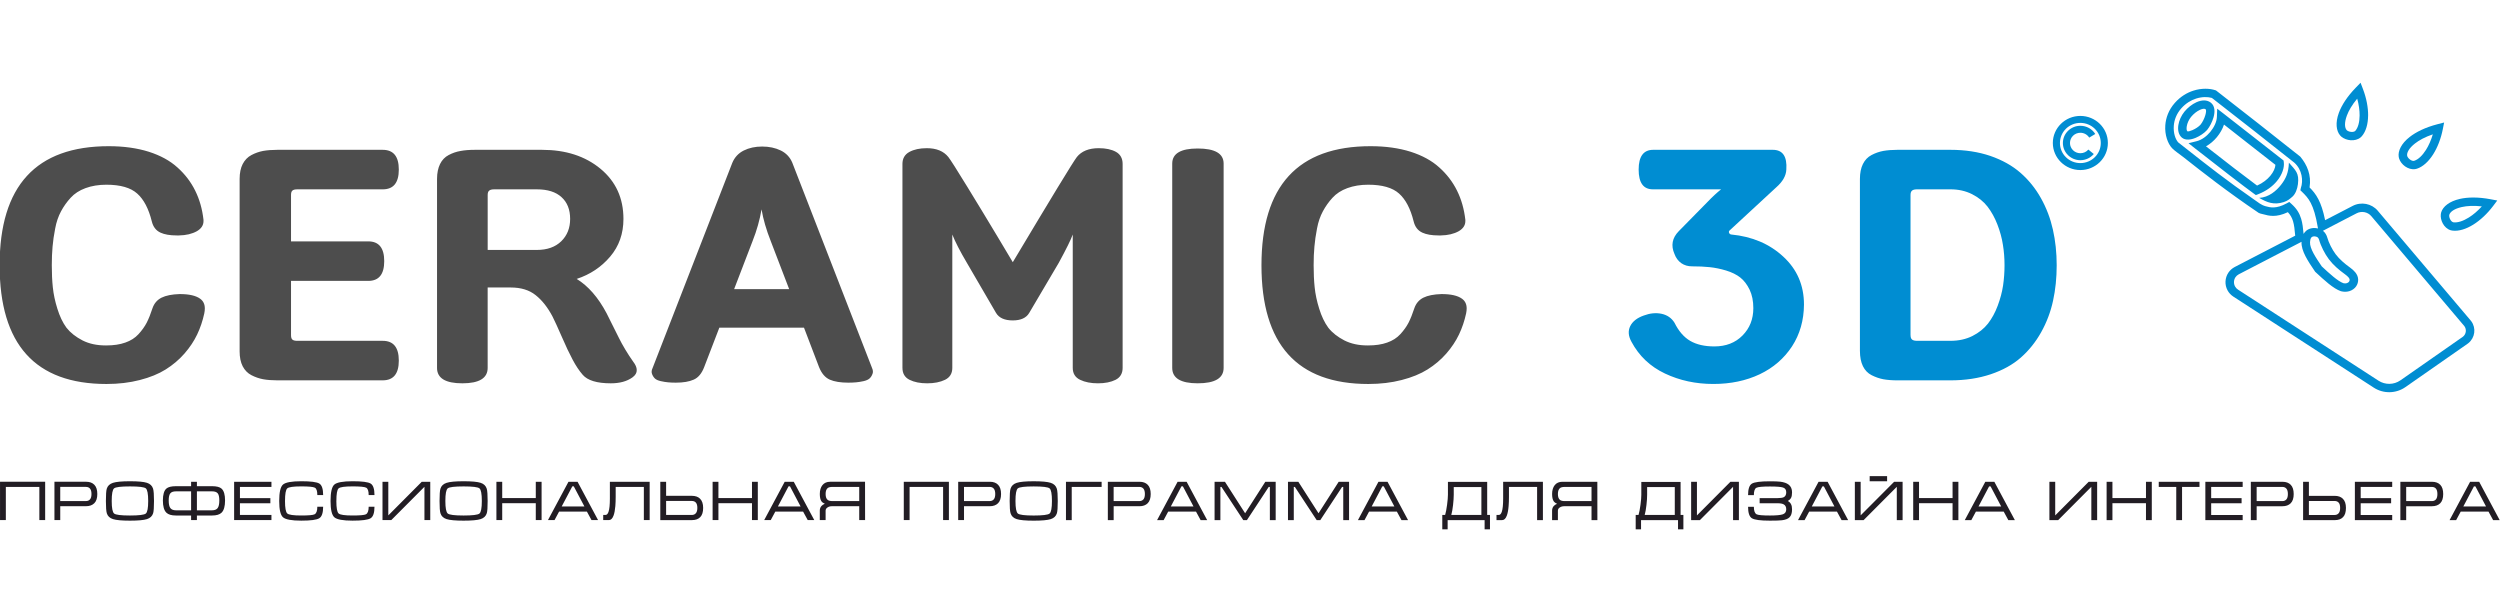
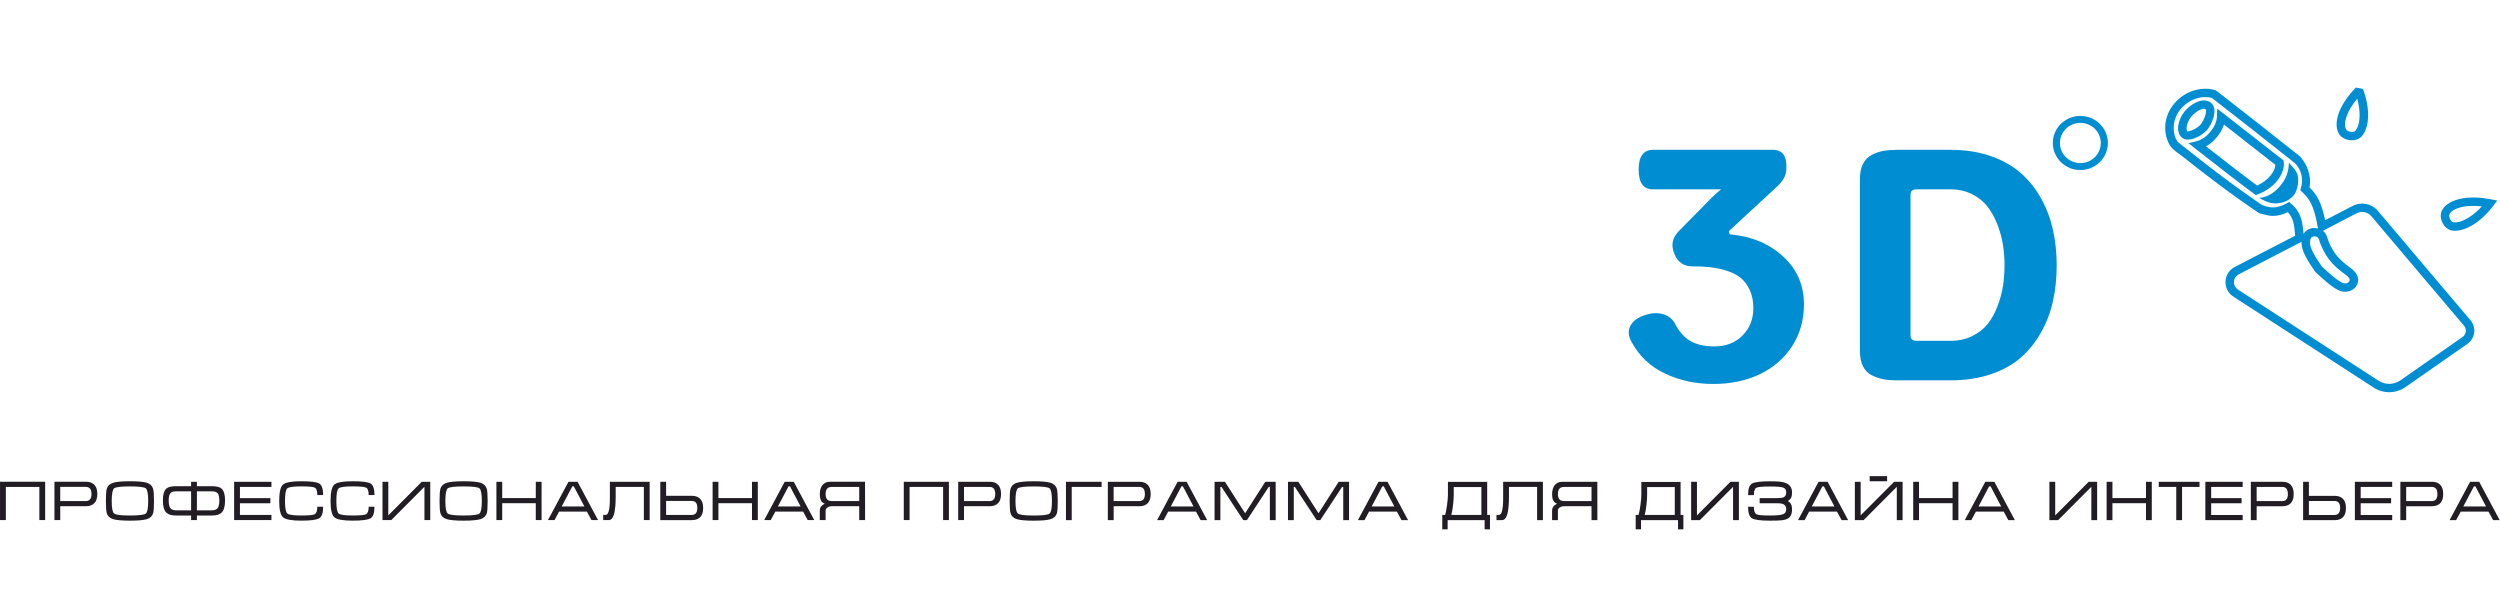
<svg xmlns="http://www.w3.org/2000/svg" width="220" height="54" viewBox="0 0 220 54" fill="none">
  <g clip-path="url(#clip0_206_10)">
    <path d="M0.002 42.395H3.974V45.767H3.463V42.848H0.514V45.767H0.002V42.395ZM4.791 45.767V42.395H7.589C7.893 42.395 8.132 42.483 8.304 42.662C8.476 42.84 8.563 43.111 8.563 43.472C8.563 43.835 8.475 44.106 8.299 44.283C8.124 44.459 7.88 44.546 7.568 44.546H5.302V45.767H4.791ZM5.302 44.093H7.568C7.716 44.093 7.833 44.044 7.919 43.945C8.007 43.846 8.05 43.689 8.05 43.472C8.05 43.258 8.008 43.1 7.921 42.998C7.837 42.898 7.717 42.847 7.563 42.847H5.301V44.092L5.302 44.093ZM11.436 45.818C10.724 45.818 10.226 45.772 9.942 45.682C9.657 45.591 9.477 45.419 9.399 45.167C9.347 44.994 9.319 44.634 9.319 44.09C9.319 43.535 9.344 43.176 9.394 43.011C9.472 42.755 9.653 42.582 9.942 42.489C10.228 42.396 10.726 42.35 11.436 42.35C12.148 42.35 12.644 42.395 12.928 42.486C13.21 42.576 13.392 42.749 13.471 43.005C13.524 43.18 13.552 43.539 13.552 44.089C13.552 44.64 13.527 44.997 13.477 45.161C13.399 45.417 13.218 45.59 12.935 45.682C12.651 45.772 12.152 45.818 11.436 45.818ZM11.436 45.365C12.224 45.365 12.689 45.307 12.83 45.192C12.971 45.077 13.041 44.708 13.041 44.087C13.041 43.462 12.97 43.092 12.832 42.976C12.693 42.861 12.228 42.804 11.436 42.804C10.644 42.804 10.178 42.861 10.04 42.976C9.9 43.092 9.831 43.462 9.831 44.087C9.831 44.705 9.902 45.072 10.042 45.189C10.183 45.306 10.647 45.365 11.436 45.365ZM16.817 42.785H15.482C15.082 42.785 14.802 42.855 14.64 42.996C14.436 43.177 14.334 43.526 14.334 44.041C14.334 44.556 14.436 44.913 14.64 45.114C14.81 45.281 15.091 45.365 15.482 45.365H16.817V45.768H17.328V45.365H18.656C19.047 45.365 19.33 45.281 19.499 45.114C19.703 44.913 19.805 44.556 19.805 44.041C19.805 43.532 19.702 43.186 19.499 43.001C19.339 42.856 19.058 42.784 18.656 42.784H17.328V42.396H16.817V42.784V42.785ZM16.817 43.238V44.907H15.482C15.255 44.907 15.092 44.842 14.993 44.713C14.895 44.584 14.846 44.359 14.846 44.042C14.846 43.733 14.895 43.523 14.992 43.408C15.088 43.294 15.252 43.239 15.482 43.239H16.817V43.238ZM17.328 44.907V43.238H18.656C18.891 43.238 19.057 43.294 19.154 43.406C19.25 43.517 19.3 43.729 19.3 44.042C19.3 44.359 19.25 44.584 19.152 44.713C19.053 44.843 18.888 44.907 18.657 44.907H17.329H17.328ZM20.603 42.396H23.887V42.849H21.115V43.834H23.792V44.287H21.115V45.316H23.887V45.768H20.603V42.396ZM25.08 44.087C25.08 44.701 25.148 45.069 25.282 45.186C25.415 45.305 25.825 45.364 26.513 45.364C27.15 45.364 27.539 45.33 27.679 45.26C27.842 45.178 27.924 44.957 27.924 44.595H28.436C28.436 45.13 28.322 45.468 28.093 45.607C27.867 45.747 27.338 45.817 26.51 45.817C25.664 45.817 25.129 45.718 24.905 45.521C24.681 45.324 24.57 44.846 24.57 44.088C24.57 43.323 24.68 42.842 24.9 42.645C25.122 42.449 25.657 42.349 26.511 42.349C27.345 42.349 27.876 42.417 28.101 42.554C28.324 42.69 28.437 43.027 28.437 43.566H27.925C27.925 43.204 27.85 42.987 27.7 42.913C27.551 42.839 27.155 42.802 26.514 42.802C25.822 42.802 25.412 42.86 25.28 42.977C25.148 43.096 25.081 43.463 25.081 44.086L25.08 44.087ZM29.599 44.087C29.599 44.701 29.666 45.069 29.8 45.186C29.932 45.305 30.343 45.364 31.031 45.364C31.668 45.364 32.057 45.33 32.197 45.26C32.36 45.178 32.443 44.957 32.443 44.595H32.954C32.954 45.13 32.839 45.468 32.613 45.607C32.385 45.747 31.858 45.817 31.028 45.817C30.182 45.817 29.647 45.718 29.423 45.521C29.2 45.324 29.088 44.846 29.088 44.088C29.088 43.323 29.198 42.842 29.418 42.645C29.64 42.449 30.176 42.349 31.028 42.349C31.865 42.349 32.393 42.417 32.617 42.554C32.84 42.69 32.954 43.027 32.954 43.566H32.443C32.443 43.204 32.367 42.987 32.217 42.913C32.068 42.839 31.672 42.802 31.031 42.802C30.34 42.802 29.929 42.86 29.798 42.977C29.665 43.096 29.601 43.463 29.601 44.086L29.599 44.087ZM37.863 42.396H37.115L34.171 45.354V42.396H33.66V45.768H34.433L37.351 42.838V45.768H37.863V42.396ZM40.797 45.818C40.084 45.818 39.585 45.772 39.301 45.682C39.018 45.591 38.836 45.419 38.76 45.167C38.706 44.994 38.68 44.634 38.68 44.09C38.68 43.535 38.706 43.176 38.756 43.011C38.832 42.755 39.014 42.582 39.303 42.489C39.589 42.396 40.089 42.35 40.797 42.35C41.509 42.35 42.007 42.395 42.288 42.486C42.572 42.576 42.753 42.749 42.833 43.005C42.886 43.18 42.913 43.539 42.913 44.089C42.913 44.64 42.889 44.997 42.838 45.161C42.761 45.417 42.579 45.59 42.295 45.682C42.012 45.772 41.511 45.818 40.797 45.818ZM40.797 45.365C41.585 45.365 42.05 45.307 42.191 45.192C42.33 45.077 42.401 44.708 42.401 44.087C42.401 43.462 42.331 43.092 42.192 42.976C42.054 42.861 41.589 42.804 40.797 42.804C40.004 42.804 39.537 42.861 39.4 42.976C39.26 43.092 39.192 43.462 39.192 44.087C39.192 44.705 39.262 45.072 39.402 45.189C39.542 45.306 40.006 45.365 40.797 45.365ZM43.684 42.396H44.195V43.828H47.149V42.396H47.66V45.768H47.149V44.281H44.195V45.768H43.684V42.396ZM50.825 42.396L52.63 45.768H52.053L51.647 45.02H49.2L48.799 45.768H48.221L50.026 42.396H50.824H50.825ZM51.427 44.567L50.493 42.799H50.364L49.43 44.567H51.426H51.427ZM53.083 45.316H53.282C53.4 45.316 53.49 45.221 53.553 45.03C53.629 44.801 53.669 44.418 53.669 43.883V43.804V43.735V43.682C53.669 43.62 53.669 43.563 53.669 43.506C53.669 43.447 53.669 43.392 53.669 43.339V42.396H57.17V45.768H56.659V42.849H54.18V43.485V43.711C54.18 44.024 54.17 44.298 54.151 44.53C54.121 44.896 54.066 45.178 53.989 45.378C53.891 45.639 53.755 45.768 53.581 45.768H53.083V45.316ZM58.106 42.396H58.618V43.632H60.88C61.19 43.632 61.432 43.715 61.601 43.883C61.785 44.063 61.877 44.335 61.877 44.695C61.877 45.06 61.793 45.328 61.623 45.505C61.455 45.68 61.215 45.769 60.904 45.769H58.106V42.397V42.396ZM58.618 44.085V45.316H60.88C61.03 45.316 61.149 45.265 61.235 45.164C61.322 45.065 61.366 44.907 61.366 44.692C61.366 44.481 61.322 44.326 61.237 44.23C61.153 44.133 61.034 44.085 60.883 44.085H58.617H58.618ZM62.71 42.396H63.221V43.828H66.175V42.396H66.687V45.768H66.175V44.281H63.221V45.768H62.71V42.396ZM69.851 42.396L71.656 45.768H71.08L70.673 45.02H68.227L67.825 45.768H67.249L69.054 42.396H69.852H69.851ZM70.451 44.567L69.52 42.799H69.39L68.457 44.567H70.451ZM76.123 42.396L76.128 45.768H75.612V44.547H73.203C73.053 44.547 72.924 44.584 72.817 44.658C72.708 44.733 72.654 44.825 72.654 44.938V45.768H72.142V44.939C72.142 44.775 72.19 44.639 72.287 44.529C72.362 44.447 72.459 44.382 72.584 44.332C72.444 44.273 72.342 44.196 72.278 44.1C72.188 43.962 72.143 43.752 72.143 43.47C72.143 43.145 72.221 42.884 72.378 42.687C72.535 42.493 72.759 42.395 73.051 42.395H76.125L76.123 42.396ZM75.612 44.094V42.849H73.254C73.07 42.849 72.935 42.88 72.848 42.942C72.718 43.038 72.654 43.214 72.654 43.472C72.654 43.726 72.717 43.9 72.844 43.997C72.933 44.062 73.07 44.095 73.254 44.095H75.612V44.094ZM79.533 42.396H83.503V45.768H82.993V42.849H80.044V45.768H79.533V42.396ZM84.321 45.768V42.396H87.12C87.424 42.396 87.662 42.484 87.834 42.663C88.006 42.841 88.093 43.111 88.093 43.473C88.093 43.836 88.003 44.107 87.829 44.284C87.654 44.46 87.41 44.547 87.099 44.547H84.833V45.768H84.322H84.321ZM84.832 44.094H87.098C87.246 44.094 87.363 44.044 87.45 43.946C87.537 43.847 87.581 43.69 87.581 43.473C87.581 43.259 87.538 43.101 87.452 42.999C87.367 42.899 87.247 42.848 87.094 42.848H84.832V44.093V44.094ZM90.966 45.819C90.254 45.819 89.756 45.773 89.471 45.683C89.187 45.592 89.008 45.42 88.931 45.168C88.876 44.995 88.85 44.635 88.85 44.091C88.85 43.535 88.875 43.177 88.926 43.012C89.003 42.756 89.184 42.583 89.471 42.49C89.759 42.397 90.257 42.351 90.966 42.351C91.678 42.351 92.174 42.396 92.457 42.487C92.741 42.577 92.921 42.75 93.002 43.006C93.055 43.181 93.083 43.54 93.083 44.09C93.083 44.641 93.058 44.998 93.008 45.163C92.931 45.419 92.749 45.591 92.466 45.683C92.182 45.773 91.683 45.819 90.967 45.819H90.966ZM90.966 45.366C91.754 45.366 92.22 45.308 92.361 45.193C92.501 45.078 92.571 44.709 92.571 44.088C92.571 43.463 92.501 43.093 92.363 42.977C92.224 42.862 91.759 42.805 90.966 42.805C90.174 42.805 89.709 42.862 89.569 42.977C89.43 43.093 89.362 43.463 89.362 44.088C89.362 44.706 89.432 45.072 89.572 45.19C89.712 45.307 90.178 45.366 90.966 45.366ZM93.805 45.769H94.312V42.849H96.943V42.397H93.805V45.769ZM97.49 45.769V42.397H100.289C100.592 42.397 100.83 42.485 101.003 42.664C101.176 42.842 101.262 43.112 101.262 43.474C101.262 43.837 101.173 44.108 100.998 44.285C100.824 44.461 100.58 44.548 100.27 44.548H98.002V45.769H97.491H97.49ZM98.001 44.095H100.269C100.415 44.095 100.532 44.045 100.62 43.947C100.705 43.848 100.75 43.691 100.75 43.474C100.75 43.26 100.707 43.102 100.621 43C100.536 42.9 100.416 42.849 100.262 42.849H98V44.094L98.001 44.095ZM104.425 42.397L106.23 45.769H105.655L105.249 45.021H102.8L102.401 45.769H101.824L103.629 42.397H104.425ZM105.027 44.568L104.096 42.8H103.965L103.032 44.568H105.027ZM107.796 42.397L109.571 45.168L111.347 42.397H112.26V45.769H111.748V42.849H111.648L109.73 45.769H109.408L107.49 42.849H107.394V45.769H106.883V42.397H107.796ZM114.254 42.397L116.03 45.168L117.804 42.397H118.717V45.769H118.206V42.849H118.105L116.187 45.769H115.867L113.949 42.849H113.853V45.769H113.342V42.397H114.254ZM122.103 42.397L123.908 45.769H123.331L122.924 45.021H120.478L120.077 45.769H119.499L121.304 42.397H122.103ZM122.704 44.568L121.771 42.8H121.642L120.709 44.568H122.705H122.704ZM127.418 43.529V42.407H130.873V45.316H131.118V46.581H130.646V45.769H127.392V46.581H126.921V45.316H127.172C127.235 45.098 127.292 44.801 127.343 44.422C127.393 44.044 127.418 43.746 127.418 43.529ZM130.362 42.859H127.93V43.529C127.93 43.785 127.908 44.088 127.869 44.439C127.83 44.791 127.778 45.083 127.714 45.316H130.362V42.858V42.859ZM131.691 45.317H131.891C132.008 45.317 132.098 45.222 132.161 45.031C132.237 44.802 132.277 44.419 132.277 43.884V43.805V43.736V43.683C132.277 43.621 132.277 43.564 132.277 43.507C132.277 43.449 132.277 43.393 132.277 43.34V42.397H135.776V45.769H135.265V42.849H132.788V43.486V43.712C132.788 44.025 132.777 44.299 132.758 44.531C132.729 44.897 132.674 45.179 132.598 45.379C132.499 45.64 132.364 45.769 132.19 45.769H131.692V45.317H131.691ZM140.566 42.397L140.57 45.769H140.054V44.548H137.647C137.496 44.548 137.367 44.585 137.258 44.659C137.149 44.733 137.095 44.826 137.095 44.939V45.769H136.584V44.94C136.584 44.776 136.633 44.64 136.73 44.53C136.802 44.448 136.902 44.383 137.026 44.333C136.885 44.274 136.783 44.197 136.719 44.101C136.629 43.962 136.585 43.753 136.585 43.471C136.585 43.146 136.664 42.885 136.82 42.688C136.978 42.494 137.202 42.396 137.492 42.396H140.566V42.397ZM140.054 44.095V42.849H137.697C137.513 42.849 137.378 42.881 137.291 42.943C137.161 43.039 137.095 43.215 137.095 43.473C137.095 43.727 137.158 43.901 137.285 43.998C137.374 44.063 137.512 44.096 137.696 44.096H140.053L140.054 44.095ZM144.436 43.53V42.408H147.892V45.317H148.138V46.582H147.666V45.77H144.412V46.582H143.941V45.317H144.191C144.255 45.099 144.312 44.802 144.363 44.423C144.413 44.044 144.437 43.747 144.437 43.53H144.436ZM147.381 42.86H144.948V43.53C144.948 43.786 144.928 44.089 144.888 44.44C144.849 44.792 144.797 45.084 144.733 45.317H147.381V42.859V42.86ZM153.023 42.398H152.276L149.331 45.356V42.398H148.82V45.77H149.592L152.51 42.84V45.77H153.023V42.398ZM157.7 43.323C157.7 43.026 157.599 42.798 157.396 42.644C157.225 42.513 156.98 42.428 156.658 42.388C156.475 42.366 156.174 42.354 155.755 42.354C154.92 42.354 154.39 42.423 154.165 42.561C153.942 42.699 153.83 43.037 153.83 43.574H154.34C154.34 43.214 154.416 42.996 154.567 42.922C154.717 42.848 155.114 42.811 155.755 42.811C156.33 42.811 156.713 42.841 156.904 42.902C157.095 42.963 157.189 43.103 157.189 43.322C157.189 43.532 157.116 43.675 156.974 43.751C156.866 43.805 156.685 43.834 156.426 43.834H154.848V44.287H156.426C156.671 44.287 156.852 44.319 156.968 44.386C157.115 44.468 157.189 44.613 157.189 44.823C157.189 45.042 157.089 45.188 156.891 45.258C156.691 45.328 156.314 45.365 155.755 45.365C155.118 45.365 154.728 45.331 154.587 45.261C154.423 45.179 154.34 44.958 154.34 44.596H153.83C153.83 45.131 153.943 45.469 154.17 45.608C154.397 45.748 154.926 45.818 155.754 45.818C156.278 45.818 156.633 45.806 156.813 45.782C157.12 45.744 157.34 45.658 157.474 45.526C157.625 45.38 157.7 45.146 157.7 44.823C157.7 44.633 157.67 44.48 157.607 44.363C157.547 44.245 157.453 44.154 157.33 44.089C157.46 44.013 157.554 43.921 157.612 43.813C157.671 43.706 157.7 43.54 157.7 43.32V43.323ZM160.831 42.398L162.636 45.77H162.06L161.653 45.022H159.206L158.804 45.77H158.227L160.033 42.398H160.831ZM161.431 44.569L160.5 42.801H160.37L159.437 44.569H161.431ZM167.429 42.398H166.682L163.738 45.351V42.398H163.227V45.77H163.999L166.918 42.84V45.77H167.429V42.398ZM164.531 41.901H166.065V42.353H164.531V41.901ZM168.362 42.398H168.874V43.83H171.826V42.398H172.338V45.77H171.826V44.283H168.874V45.77H168.362V42.398ZM175.503 42.398L177.308 45.77H176.732L176.327 45.022H173.879L173.477 45.77H172.901L174.706 42.398H175.504H175.503ZM176.105 44.569L175.172 42.801H175.042L174.109 44.569H176.104H176.105ZM184.549 42.398H183.803L180.859 45.356V42.398H180.347V45.77H181.12L184.038 42.84V45.77H184.549V42.398ZM185.382 42.398H185.894V43.83H188.846V42.398H189.358V45.77H188.846V44.283H185.894V45.77H185.382V42.398ZM189.97 42.398H193.555V42.85H192.021V45.77H191.51V42.85H189.97V42.398ZM194.071 42.398H197.355V42.85H194.583V43.836H197.26V44.289H194.583V45.318H197.355V45.77H194.071V42.398ZM198.073 45.77V42.398H200.872C201.176 42.398 201.414 42.486 201.587 42.665C201.759 42.843 201.845 43.113 201.845 43.475C201.845 43.838 201.758 44.109 201.582 44.286C201.406 44.462 201.163 44.549 200.852 44.549H198.586V45.77H198.074H198.073ZM198.585 44.096H200.851C200.999 44.096 201.115 44.047 201.202 43.948C201.29 43.849 201.333 43.692 201.333 43.475C201.333 43.261 201.291 43.103 201.204 43.001C201.119 42.901 201 42.849 200.847 42.849H198.585V44.095V44.096ZM202.672 42.398H203.183V43.634H205.444C205.756 43.634 205.997 43.717 206.167 43.885C206.352 44.065 206.443 44.337 206.443 44.697C206.443 45.062 206.36 45.331 206.19 45.506C206.022 45.682 205.782 45.771 205.471 45.771H202.673V42.399L202.672 42.398ZM203.183 44.087V45.318H205.444C205.595 45.318 205.715 45.267 205.801 45.166C205.888 45.067 205.932 44.908 205.932 44.694C205.932 44.483 205.888 44.328 205.803 44.232C205.718 44.135 205.599 44.087 205.448 44.087H203.182H203.183ZM207.229 42.398H210.514V42.85H207.741V43.836H210.419V44.289H207.741V45.318H210.514V45.77H207.229V42.398ZM211.232 45.77V42.398H214.03C214.334 42.398 214.572 42.486 214.745 42.665C214.917 42.843 215.002 43.113 215.002 43.475C215.002 43.838 214.915 44.109 214.741 44.286C214.564 44.462 214.322 44.549 214.01 44.549H211.744V45.77H211.232ZM211.744 44.096H214.01C214.157 44.096 214.274 44.047 214.361 43.948C214.447 43.849 214.491 43.692 214.491 43.475C214.491 43.261 214.449 43.103 214.364 43.001C214.279 42.901 214.159 42.849 214.005 42.849H211.744V44.095V44.096ZM218.168 42.398L219.973 45.77H219.396L218.989 45.022H216.543L216.141 45.77H215.564L217.369 42.398H218.167H218.168ZM218.77 44.569L217.836 42.801H217.706L216.773 44.569H218.769H218.77Z" fill="#221D24" />
-     <path d="M-0.033 23.342C-0.033 16.358 3.169 12.865 9.571 12.865C10.892 12.865 12.062 13.03 13.092 13.353C14.116 13.681 14.961 14.14 15.618 14.739C16.282 15.332 16.8 16.014 17.177 16.777C17.559 17.545 17.801 18.4 17.908 19.347C17.908 19.38 17.908 19.419 17.908 19.457C17.908 19.82 17.717 20.115 17.334 20.341C16.907 20.582 16.378 20.708 15.748 20.718C15.681 20.718 15.618 20.718 15.551 20.718C14.955 20.718 14.481 20.636 14.133 20.476C13.733 20.297 13.475 19.964 13.357 19.476C13.081 18.365 12.654 17.549 12.074 17.033C11.501 16.516 10.594 16.255 9.362 16.255C8.676 16.255 8.069 16.357 7.528 16.554C6.987 16.752 6.554 17.033 6.217 17.404C5.88 17.771 5.598 18.172 5.367 18.602C5.137 19.032 4.963 19.529 4.856 20.105C4.743 20.674 4.67 21.206 4.625 21.703C4.58 22.2 4.558 22.747 4.558 23.341C4.558 24.05 4.586 24.698 4.649 25.287C4.71 25.881 4.84 26.504 5.048 27.166C5.251 27.827 5.515 28.383 5.847 28.837C6.196 29.281 6.674 29.654 7.264 29.958C7.849 30.253 8.525 30.398 9.295 30.398C9.317 30.398 9.34 30.398 9.362 30.398C9.998 30.398 10.555 30.316 11.027 30.147C11.499 29.983 11.888 29.737 12.192 29.403C12.496 29.07 12.733 28.737 12.912 28.394C13.086 28.051 13.255 27.631 13.418 27.128C13.564 26.703 13.829 26.39 14.212 26.196C14.6 26.004 15.135 25.897 15.814 25.878C16.642 25.878 17.238 26.014 17.614 26.288C17.89 26.486 18.025 26.772 18.025 27.148C18.025 27.284 18.008 27.428 17.975 27.588C17.834 28.235 17.627 28.853 17.351 29.433C17.075 30.013 16.703 30.573 16.231 31.115C15.759 31.655 15.207 32.119 14.583 32.511C13.959 32.902 13.194 33.215 12.299 33.443C11.404 33.675 10.431 33.791 9.373 33.791C3.1 33.791 -0.033 30.308 -0.033 23.343V23.342ZM21.087 30.925V15.745C21.087 15.228 21.176 14.788 21.356 14.436C21.542 14.083 21.795 13.817 22.128 13.644C22.454 13.47 22.797 13.35 23.157 13.281C23.512 13.219 23.929 13.185 24.401 13.185H33.678C34.623 13.185 35.095 13.764 35.095 14.923C35.095 16.083 34.623 16.662 33.683 16.662H26.167C25.958 16.662 25.818 16.696 25.734 16.769C25.649 16.841 25.61 16.966 25.61 17.155V21.241H32.405C33.345 21.241 33.812 21.821 33.812 22.98C33.812 24.14 33.345 24.719 32.405 24.719H25.61V29.496C25.61 29.684 25.649 29.815 25.734 29.887C25.818 29.959 25.959 29.993 26.167 29.993H33.683C34.622 29.993 35.095 30.572 35.095 31.732C35.095 32.891 34.623 33.47 33.678 33.47H24.401C23.929 33.47 23.512 33.437 23.157 33.373C22.797 33.306 22.455 33.186 22.128 33.016C21.795 32.847 21.543 32.586 21.356 32.233C21.176 31.88 21.087 31.441 21.087 30.924V30.925ZM38.459 32.374V15.745C38.459 15.228 38.55 14.793 38.723 14.436C38.897 14.083 39.151 13.817 39.482 13.644C39.808 13.47 40.157 13.35 40.517 13.287C40.882 13.219 41.299 13.185 41.771 13.185H47.707C49.783 13.185 51.499 13.74 52.843 14.851C54.188 15.967 54.863 17.435 54.863 19.265C54.863 20.56 54.474 21.666 53.693 22.584C52.911 23.506 51.926 24.158 50.75 24.545C51.763 25.167 52.641 26.173 53.378 27.563C53.495 27.805 53.676 28.162 53.906 28.621C54.137 29.085 54.322 29.461 54.469 29.747C54.61 30.037 54.795 30.375 55.026 30.761C55.256 31.147 55.487 31.499 55.718 31.823C55.927 32.094 56.033 32.34 56.033 32.558C56.045 32.804 55.916 33.022 55.657 33.21C55.173 33.558 54.538 33.732 53.755 33.732C52.535 33.732 51.708 33.481 51.28 32.983C50.971 32.63 50.678 32.191 50.391 31.65C50.104 31.114 49.784 30.437 49.434 29.626C49.08 28.815 48.81 28.226 48.624 27.858C48.196 27.046 47.701 26.419 47.133 25.97C46.57 25.52 45.839 25.299 44.939 25.299H42.914V32.375C42.914 33.279 42.171 33.732 40.686 33.732C39.201 33.732 38.458 33.279 38.458 32.375L38.459 32.374ZM42.915 21.995H47.241C48.152 21.995 48.867 21.739 49.39 21.232C49.914 20.72 50.172 20.067 50.172 19.265C50.172 18.444 49.92 17.807 49.413 17.348C48.913 16.889 48.187 16.662 47.242 16.662H43.49C43.292 16.662 43.146 16.696 43.056 16.769C42.96 16.841 42.916 16.966 42.916 17.155V21.995H42.915ZM57.379 32.906C57.356 32.849 57.344 32.79 57.344 32.722C57.344 32.601 57.384 32.461 57.457 32.312L64.439 14.339C64.641 13.847 64.979 13.484 65.445 13.248C65.918 13.012 66.458 12.895 67.071 12.895C67.684 12.895 68.23 13.011 68.708 13.243C69.18 13.475 69.519 13.832 69.721 14.315L76.703 32.288C76.776 32.442 76.816 32.583 76.816 32.708C76.816 32.775 76.805 32.839 76.781 32.897C76.72 33.071 76.629 33.206 76.518 33.307C76.405 33.408 76.231 33.486 76 33.539C75.764 33.593 75.544 33.626 75.337 33.645C75.133 33.665 74.898 33.674 74.644 33.674C73.975 33.674 73.435 33.587 73.029 33.413C72.618 33.234 72.303 32.867 72.079 32.312L70.751 28.834H63.302L61.969 32.302C61.756 32.862 61.446 33.234 61.046 33.408C60.646 33.587 60.123 33.674 59.471 33.674C59.218 33.674 58.992 33.664 58.79 33.645C58.588 33.626 58.374 33.592 58.143 33.539C57.917 33.486 57.749 33.414 57.636 33.312C57.529 33.21 57.439 33.075 57.377 32.906H57.379ZM64.602 25.443H69.446L67.826 21.217C67.433 20.226 67.163 19.294 67.016 18.425C66.858 19.348 66.6 20.276 66.229 21.208L64.603 25.444L64.602 25.443ZM79.415 32.374V14.426C79.415 13.948 79.617 13.595 80.022 13.373C80.427 13.151 80.939 13.04 81.558 13.04C82.408 13.04 83.038 13.301 83.454 13.818C83.628 14.036 84.191 14.914 85.136 16.46C86.082 18.001 86.982 19.489 87.842 20.923L89.125 23.073C92.523 17.389 94.396 14.302 94.763 13.818C95.178 13.301 95.82 13.04 96.687 13.04C97.306 13.04 97.812 13.147 98.206 13.365C98.594 13.582 98.791 13.94 98.791 14.427V32.375C98.791 32.862 98.582 33.215 98.172 33.423C97.756 33.63 97.237 33.732 96.619 33.732C96.006 33.732 95.478 33.631 95.05 33.423C94.616 33.215 94.402 32.862 94.402 32.375V20.638C94.239 21.092 93.829 21.923 93.17 23.13L90.571 27.536C90.312 27.976 89.828 28.197 89.125 28.197C88.405 28.197 87.91 27.975 87.651 27.536L85.086 23.13C84.484 22.111 84.056 21.28 83.803 20.638V32.375C83.803 32.862 83.59 33.215 83.162 33.423C82.734 33.63 82.212 33.732 81.593 33.732C80.973 33.732 80.456 33.631 80.04 33.423C79.623 33.215 79.416 32.862 79.416 32.375L79.415 32.374ZM103.156 32.374V14.396C103.156 13.513 103.904 13.068 105.395 13.068C106.919 13.068 107.679 13.512 107.679 14.396V32.374C107.679 33.278 106.92 33.731 105.395 33.731C103.904 33.731 103.156 33.278 103.156 32.374ZM111.009 23.342C111.009 16.358 114.211 12.865 120.613 12.865C121.935 12.865 123.105 13.03 124.134 13.353C125.158 13.681 126.003 14.14 126.66 14.739C127.324 15.332 127.842 16.014 128.219 16.777C128.601 17.545 128.843 18.4 128.951 19.347C128.951 19.38 128.951 19.419 128.951 19.457C128.951 19.82 128.759 20.115 128.377 20.341C127.949 20.582 127.42 20.708 126.79 20.718C126.723 20.718 126.66 20.718 126.593 20.718C125.997 20.718 125.524 20.636 125.175 20.476C124.776 20.297 124.517 19.964 124.399 19.476C124.123 18.365 123.696 17.549 123.117 17.033C122.543 16.516 121.637 16.255 120.404 16.255C119.718 16.255 119.111 16.357 118.57 16.554C118.029 16.752 117.597 17.033 117.259 17.404C116.922 17.771 116.64 18.172 116.41 18.602C116.179 19.032 116.005 19.529 115.898 20.105C115.785 20.674 115.712 21.206 115.668 21.703C115.622 22.2 115.6 22.747 115.6 23.341C115.6 24.05 115.628 24.698 115.691 25.287C115.752 25.881 115.882 26.504 116.09 27.166C116.293 27.827 116.558 28.383 116.889 28.837C117.237 29.281 117.716 29.654 118.306 29.958C118.891 30.253 119.567 30.398 120.337 30.398C120.359 30.398 120.382 30.398 120.404 30.398C121.041 30.398 121.597 30.316 122.07 30.147C122.542 29.983 122.93 29.737 123.234 29.403C123.538 29.07 123.775 28.737 123.954 28.394C124.128 28.051 124.297 27.631 124.461 27.128C124.606 26.703 124.871 26.39 125.254 26.196C125.642 26.004 126.177 25.897 126.857 25.878C127.684 25.878 128.28 26.014 128.657 26.288C128.932 26.486 129.067 26.772 129.067 27.148C129.067 27.284 129.05 27.428 129.017 27.588C128.876 28.235 128.669 28.853 128.393 29.433C128.117 30.013 127.745 30.573 127.273 31.115C126.801 31.655 126.249 32.119 125.625 32.511C125.001 32.902 124.236 33.215 123.341 33.443C122.446 33.675 121.474 33.791 120.415 33.791C114.142 33.791 111.009 30.308 111.009 23.343V23.342Z" fill="#4D4D4D" />
    <path d="M143.566 30.07C143.29 29.573 143.257 29.114 143.459 28.703C143.662 28.288 144.061 27.974 144.651 27.766C145.192 27.563 145.709 27.51 146.21 27.612C146.71 27.718 147.093 27.979 147.357 28.404C147.723 29.142 148.185 29.674 148.736 29.997C149.292 30.321 150.001 30.485 150.862 30.485C151.881 30.485 152.707 30.166 153.343 29.523C153.978 28.881 154.293 28.079 154.293 27.118C154.293 26.495 154.186 25.954 153.967 25.495C153.747 25.041 153.471 24.678 153.145 24.422C152.813 24.161 152.397 23.959 151.891 23.804C151.39 23.654 150.912 23.558 150.456 23.51C150 23.461 149.477 23.438 148.898 23.438C148.537 23.438 148.222 23.346 147.952 23.158C147.683 22.964 147.48 22.699 147.355 22.351C147.023 21.603 147.153 20.936 147.733 20.342L150.293 17.738C150.709 17.303 151.098 16.947 151.458 16.661H145.45C144.617 16.661 144.201 16.082 144.201 14.922C144.201 13.763 144.629 13.184 145.484 13.184H156.004C156.876 13.184 157.276 13.763 157.197 14.922C157.175 15.468 156.877 15.99 156.302 16.492L152.201 20.284C152.138 20.342 152.127 20.409 152.162 20.496C152.196 20.578 152.263 20.627 152.359 20.637C154.193 20.815 155.717 21.462 156.927 22.583C158.142 23.699 158.75 25.104 158.75 26.804C158.739 28.19 158.39 29.413 157.698 30.48C157 31.543 156.055 32.364 154.857 32.934C153.653 33.504 152.297 33.789 150.772 33.789C149.231 33.789 147.814 33.484 146.519 32.871C145.219 32.258 144.235 31.325 143.565 30.07H143.566ZM163.673 30.895V15.744C163.673 15.227 163.762 14.787 163.936 14.435C164.111 14.082 164.364 13.816 164.696 13.643C165.022 13.469 165.371 13.349 165.73 13.281C166.096 13.218 166.513 13.184 166.985 13.184H171.632C172.926 13.184 174.096 13.363 175.148 13.72C176.194 14.083 177.078 14.575 177.798 15.203C178.518 15.831 179.12 16.575 179.604 17.44C180.088 18.305 180.437 19.227 180.656 20.207C180.876 21.193 180.989 22.236 180.989 23.342C180.989 24.448 180.882 25.492 180.668 26.467C180.455 27.448 180.106 28.37 179.622 29.235C179.138 30.1 178.542 30.843 177.833 31.467C177.125 32.089 176.241 32.578 175.184 32.935C174.121 33.292 172.939 33.471 171.634 33.471H166.987C166.503 33.471 166.087 33.438 165.732 33.374C165.383 33.307 165.041 33.187 164.703 33.017C164.37 32.848 164.112 32.582 163.937 32.225C163.763 31.867 163.674 31.423 163.674 30.896L163.673 30.895ZM168.129 29.495C168.129 29.683 168.174 29.814 168.269 29.886C168.36 29.958 168.506 29.992 168.703 29.992H171.64C172.366 29.992 173.007 29.852 173.575 29.567C174.138 29.282 174.593 28.919 174.942 28.476C175.285 28.031 175.572 27.51 175.797 26.906C176.022 26.307 176.179 25.718 176.269 25.133C176.354 24.554 176.398 23.955 176.398 23.341C176.398 22.737 176.354 22.138 176.257 21.549C176.167 20.955 176.004 20.361 175.773 19.762C175.542 19.158 175.249 18.637 174.907 18.187C174.558 17.738 174.102 17.371 173.54 17.086C172.972 16.801 172.342 16.661 171.638 16.661H168.701C168.504 16.661 168.358 16.695 168.267 16.768C168.172 16.84 168.126 16.97 168.126 17.159V29.495H168.129Z" fill="#008DD2" />
-     <path d="M214.086 11.822C213.407 12.053 212.888 12.336 212.516 12.628C212.004 13.03 211.786 13.425 211.829 13.698L211.838 13.738C211.877 13.847 211.97 13.963 212.091 14.048C212.199 14.125 212.32 14.171 212.422 14.156L212.455 14.148C212.805 14.035 213.168 13.693 213.485 13.191C213.725 12.811 213.933 12.345 214.088 11.822H214.086ZM212.05 12.056C212.603 11.621 213.414 11.213 214.507 10.929L215.083 10.78L214.97 11.353C214.801 12.217 214.495 12.985 214.12 13.579C213.711 14.226 213.207 14.679 212.687 14.847C212.641 14.862 212.588 14.874 212.534 14.882L212.531 14.883C212.22 14.929 211.904 14.823 211.649 14.643C211.406 14.47 211.21 14.22 211.126 13.967C211.108 13.911 211.094 13.858 211.087 13.809C211.007 13.295 211.307 12.638 212.049 12.055L212.05 12.056Z" fill="#008DD2" />
    <path d="M218.403 18.162C217.689 18.081 217.096 18.115 216.631 18.221C215.993 18.365 215.625 18.628 215.543 18.892L215.533 18.932C215.519 19.045 215.553 19.189 215.625 19.319C215.687 19.434 215.776 19.526 215.875 19.556L215.909 19.564C216.274 19.61 216.752 19.457 217.26 19.139C217.642 18.899 218.035 18.568 218.403 18.16V18.162ZM216.464 17.504C217.152 17.348 218.063 17.324 219.174 17.534L219.758 17.645L219.405 18.114C218.873 18.82 218.261 19.383 217.661 19.759C217.008 20.168 216.355 20.363 215.813 20.293C215.756 20.286 215.705 20.275 215.661 20.262C215.358 20.172 215.117 19.942 214.967 19.668C214.825 19.409 214.759 19.101 214.793 18.837C214.8 18.778 214.812 18.726 214.826 18.68C214.979 18.181 215.539 17.715 216.465 17.505L216.464 17.504Z" fill="#008DD2" />
-     <path d="M207.274 11.506C207.513 11.229 207.642 10.75 207.646 10.16C207.649 9.712 207.58 9.208 207.434 8.682C206.978 9.229 206.685 9.736 206.522 10.179C206.299 10.787 206.323 11.235 206.503 11.444L206.533 11.473C206.621 11.546 206.762 11.595 206.909 11.607C207.043 11.617 207.171 11.595 207.249 11.531L207.275 11.506H207.274ZM208.393 10.163C208.388 10.927 208.198 11.572 207.845 11.982C207.811 12.021 207.773 12.059 207.733 12.092C207.49 12.293 207.166 12.364 206.854 12.341C206.556 12.318 206.255 12.205 206.049 12.034C206.006 11.999 205.967 11.959 205.932 11.918C205.59 11.521 205.497 10.806 205.82 9.928C206.06 9.275 206.536 8.509 207.318 7.706L207.73 7.282L207.939 7.83C208.253 8.654 208.4 9.465 208.395 10.163H208.393Z" fill="#008DD2" />
+     <path d="M207.274 11.506C207.513 11.229 207.642 10.75 207.646 10.16C207.649 9.712 207.58 9.208 207.434 8.682C206.978 9.229 206.685 9.736 206.522 10.179C206.299 10.787 206.323 11.235 206.503 11.444L206.533 11.473C206.621 11.546 206.762 11.595 206.909 11.607C207.043 11.617 207.171 11.595 207.249 11.531L207.275 11.506H207.274ZM208.393 10.163C208.388 10.927 208.198 11.572 207.845 11.982C207.811 12.021 207.773 12.059 207.733 12.092C207.49 12.293 207.166 12.364 206.854 12.341C206.556 12.318 206.255 12.205 206.049 12.034C206.006 11.999 205.967 11.959 205.932 11.918C205.59 11.521 205.497 10.806 205.82 9.928C206.06 9.275 206.536 8.509 207.318 7.706L207.939 7.83C208.253 8.654 208.4 9.465 208.395 10.163H208.393Z" fill="#008DD2" />
    <path d="M183.072 10.201C183.74 10.201 184.345 10.469 184.784 10.899C185.222 11.33 185.493 11.926 185.493 12.583C185.493 13.239 185.222 13.835 184.784 14.266C184.345 14.698 183.739 14.965 183.072 14.965C182.404 14.965 181.798 14.697 181.359 14.266C180.921 13.835 180.649 13.24 180.649 12.583C180.649 11.925 180.92 11.33 181.359 10.899C181.798 10.467 182.404 10.201 183.072 10.201ZM184.342 11.331C184.018 11.012 183.568 10.814 183.072 10.814C182.575 10.814 182.125 11.012 181.801 11.331C181.476 11.652 181.275 12.095 181.275 12.584C181.275 13.073 181.476 13.516 181.801 13.835C182.125 14.154 182.575 14.352 183.072 14.352C183.568 14.352 184.018 14.154 184.342 13.835C184.667 13.516 184.869 13.073 184.869 12.584C184.869 12.095 184.667 11.652 184.342 11.331Z" fill="#008DD2" />
-     <path d="M184.254 13.552C184.108 13.724 183.927 13.861 183.725 13.954C183.522 14.048 183.3 14.098 183.073 14.098C182.649 14.098 182.264 13.928 181.985 13.653C181.706 13.379 181.534 13.001 181.534 12.584C181.534 12.167 181.706 11.788 181.985 11.514C182.264 11.239 182.649 11.069 183.073 11.069C183.34 11.069 183.599 11.138 183.824 11.262C184.05 11.386 184.244 11.567 184.384 11.791L183.851 12.11C183.769 11.979 183.653 11.871 183.518 11.797C183.385 11.724 183.231 11.683 183.072 11.683C182.819 11.683 182.59 11.784 182.426 11.946C182.261 12.108 182.158 12.335 182.158 12.584C182.158 12.833 182.261 13.059 182.426 13.221C182.59 13.383 182.819 13.484 183.072 13.484C183.21 13.484 183.342 13.454 183.461 13.4C183.58 13.346 183.688 13.264 183.775 13.162L184.253 13.553L184.254 13.552Z" fill="#008DD2" />
    <path d="M203.714 23.883L203.712 23.881C203.103 22.981 202.494 22.084 202.534 21.278C201.543 21.797 200.654 22.255 199.765 22.712C198.891 23.162 198.016 23.613 197.01 24.139C196.887 24.204 196.791 24.294 196.721 24.396C196.641 24.516 196.596 24.655 196.59 24.796C196.584 24.938 196.615 25.08 196.683 25.206C196.741 25.315 196.83 25.413 196.946 25.488L209.308 33.501C209.603 33.693 209.943 33.785 210.279 33.779C210.616 33.774 210.952 33.669 211.24 33.468L216.744 29.626C216.883 29.513 216.967 29.354 216.989 29.188C217.011 29.022 216.972 28.848 216.867 28.703L208.673 19.019C208.516 18.833 208.301 18.714 208.071 18.671C207.841 18.627 207.595 18.659 207.377 18.773L205.94 19.518C205.448 19.773 204.955 20.027 204.509 20.262L204.418 20.31L204.425 20.316C204.522 20.393 204.601 20.485 204.663 20.586C204.727 20.688 204.774 20.802 204.805 20.918C204.86 21.121 204.967 21.387 205.103 21.659C205.231 21.913 205.384 22.169 205.543 22.379C205.707 22.596 205.894 22.793 206.105 22.985C206.321 23.182 206.56 23.369 206.823 23.56C206.984 23.677 207.14 23.81 207.265 23.965C207.41 24.144 207.508 24.35 207.518 24.585C207.522 24.699 207.508 24.809 207.478 24.91C207.446 25.018 207.397 25.119 207.335 25.206C207.195 25.401 206.989 25.547 206.746 25.621C206.527 25.688 206.275 25.697 206.018 25.631L205.988 25.622C205.326 25.393 204.55 24.67 203.773 23.949L203.736 23.915L203.715 23.884L203.714 23.883ZM203.282 21.31C203.252 21.867 203.78 22.653 204.314 23.441C205.017 24.094 205.718 24.741 206.223 24.923C206.332 24.949 206.434 24.945 206.522 24.918C206.607 24.893 206.676 24.845 206.718 24.786C206.735 24.76 206.749 24.733 206.758 24.705C206.766 24.677 206.77 24.645 206.769 24.613C206.767 24.551 206.73 24.484 206.677 24.418C206.601 24.325 206.493 24.234 206.376 24.149C206.088 23.941 205.828 23.735 205.594 23.523C205.354 23.304 205.138 23.074 204.942 22.816C204.755 22.569 204.578 22.273 204.432 21.984C204.275 21.671 204.149 21.355 204.082 21.102C204.07 21.055 204.05 21.009 204.024 20.969C204.004 20.936 203.98 20.908 203.953 20.887C203.922 20.862 203.875 20.842 203.826 20.827C203.753 20.805 203.686 20.798 203.646 20.799C203.516 20.807 203.434 20.85 203.387 20.914C203.322 21.004 203.29 21.145 203.281 21.31H203.282ZM198.39 17.582C198.735 17.818 198.971 18.037 199.376 18.15C199.768 18.257 200.29 18.402 201.221 17.899L201.457 17.772L201.655 17.951C202.107 18.359 202.354 18.762 202.502 19.254C202.618 19.638 202.669 20.062 202.715 20.586L202.779 20.487C202.954 20.245 203.219 20.089 203.603 20.065C203.7 20.059 203.839 20.07 203.982 20.106L203.964 19.997C203.792 18.969 203.584 18.321 203.349 17.865C203.123 17.427 202.861 17.156 202.578 16.883L202.433 16.744L202.474 16.548C202.702 15.918 202.6 14.934 201.894 14.309C200.694 13.359 199.492 12.408 198.283 11.457C197.108 10.533 195.905 9.591 194.645 8.617C194.296 8.516 193.789 8.504 193.254 8.675C192.811 8.817 192.352 9.086 191.952 9.536C191.521 10.025 191.329 10.573 191.293 11.079C191.249 11.7 191.43 12.246 191.68 12.527L192.593 13.245C194.115 14.445 195.982 15.916 198.391 17.583L198.39 17.582ZM198.807 17.413C199.651 17.37 200.317 16.795 200.73 16.267C201.151 15.728 201.397 15.2 201.422 14.315C202.008 14.991 202.341 15.216 202.218 16.203C202.165 16.634 202 17.064 201.743 17.297C201.519 17.499 201.304 17.677 200.966 17.785C200.109 18.056 199.509 17.823 198.807 17.412V17.413ZM209.248 18.551L217.409 28.191L217.477 28.276C217.696 28.578 217.777 28.939 217.731 29.283C217.685 29.627 217.512 29.955 217.223 30.191L217.136 30.257L211.674 34.067C211.261 34.356 210.777 34.505 210.291 34.513C209.806 34.522 209.318 34.389 208.895 34.115L196.535 26.102C196.31 25.954 196.139 25.764 196.025 25.553C195.892 25.308 195.831 25.033 195.844 24.764C195.858 24.492 195.943 24.224 196.099 23.992C196.233 23.793 196.421 23.619 196.661 23.493C197.649 22.976 198.535 22.519 199.421 22.064C200.238 21.644 201.055 21.223 201.978 20.74C201.932 20.214 201.888 19.8 201.785 19.461C201.698 19.171 201.561 18.919 201.332 18.671C200.287 19.164 199.656 18.99 199.176 18.857C199.079 18.831 198.99 18.806 198.92 18.795L198.766 18.735C195.937 16.821 193.818 15.152 192.125 13.817C191.871 13.618 191.343 13.256 191.147 13.044C190.768 12.642 190.487 11.872 190.546 11.029C190.592 10.377 190.836 9.674 191.387 9.052C191.884 8.491 192.462 8.154 193.023 7.976C193.754 7.742 194.467 7.779 194.944 7.938L195.007 7.959L195.056 7.996C196.268 8.934 197.505 9.902 198.752 10.883C199.971 11.842 201.182 12.801 202.392 13.759L202.421 13.782L202.45 13.816C202.726 14.154 202.979 14.552 203.132 15.025C203.272 15.454 203.328 15.941 203.242 16.495C203.52 16.773 203.779 17.072 204.017 17.533C204.242 17.969 204.442 18.543 204.61 19.376L205.593 18.868C206.121 18.595 206.645 18.326 207.023 18.126C207.399 17.927 207.82 17.873 208.213 17.947C208.607 18.022 208.976 18.228 209.249 18.55L209.248 18.551ZM194.23 11.428L194.189 11.473C193.971 11.712 193.592 11.972 193.222 12.128C192.782 12.313 192.319 12.361 192.017 12.12L191.993 12.099C191.715 11.856 191.625 11.444 191.697 11C191.758 10.61 191.945 10.178 192.231 9.825L192.237 9.819C192.515 9.477 192.903 9.17 193.284 8.998C193.738 8.792 194.204 8.763 194.553 9.035L194.561 9.041C194.918 9.329 194.931 9.83 194.791 10.324C194.674 10.739 194.442 11.169 194.244 11.412L194.23 11.429V11.428ZM193.628 10.99L193.661 10.951C193.807 10.771 193.98 10.447 194.071 10.128C194.138 9.889 194.165 9.673 194.088 9.61L194.084 9.609C193.988 9.537 193.804 9.572 193.598 9.665C193.319 9.791 193.032 10.022 192.821 10.279L192.816 10.283C192.612 10.537 192.478 10.842 192.435 11.113C192.402 11.316 192.416 11.482 192.486 11.55L192.492 11.554C192.547 11.589 192.726 11.538 192.929 11.453C193.203 11.337 193.475 11.155 193.628 10.991V10.99ZM200.973 14.267C201.039 14.712 200.851 15.358 200.36 15.946C199.992 16.389 199.448 16.809 198.709 17.094L198.517 17.167L198.352 17.048C198.006 16.801 197.143 16.147 196.153 15.386C195.131 14.6 193.995 13.716 193.17 13.064L192.589 12.604L193.312 12.423C193.757 12.311 194.181 11.997 194.506 11.606C194.848 11.194 195.072 10.706 195.087 10.287L195.114 9.566L195.691 10.011C196.572 10.689 197.42 11.356 198.267 12.023C199.142 12.713 200.016 13.402 200.833 14.03L200.952 14.122L200.974 14.266L200.973 14.267ZM199.781 15.481C200.078 15.126 200.224 14.769 200.237 14.505C199.405 13.864 198.6 13.229 197.797 12.597C197.092 12.041 196.385 11.485 195.712 10.962C195.585 11.347 195.365 11.733 195.085 12.07C194.818 12.393 194.489 12.677 194.128 12.878C194.898 13.483 195.801 14.185 196.612 14.808C197.447 15.45 198.2 16.021 198.622 16.331C199.132 16.104 199.514 15.798 199.78 15.481H199.781Z" fill="#008DD2" />
  </g>
  <defs>
    <clipPath id="clip0_206_10">
      <rect width="220" height="54" fill="white" />
    </clipPath>
  </defs>
</svg>